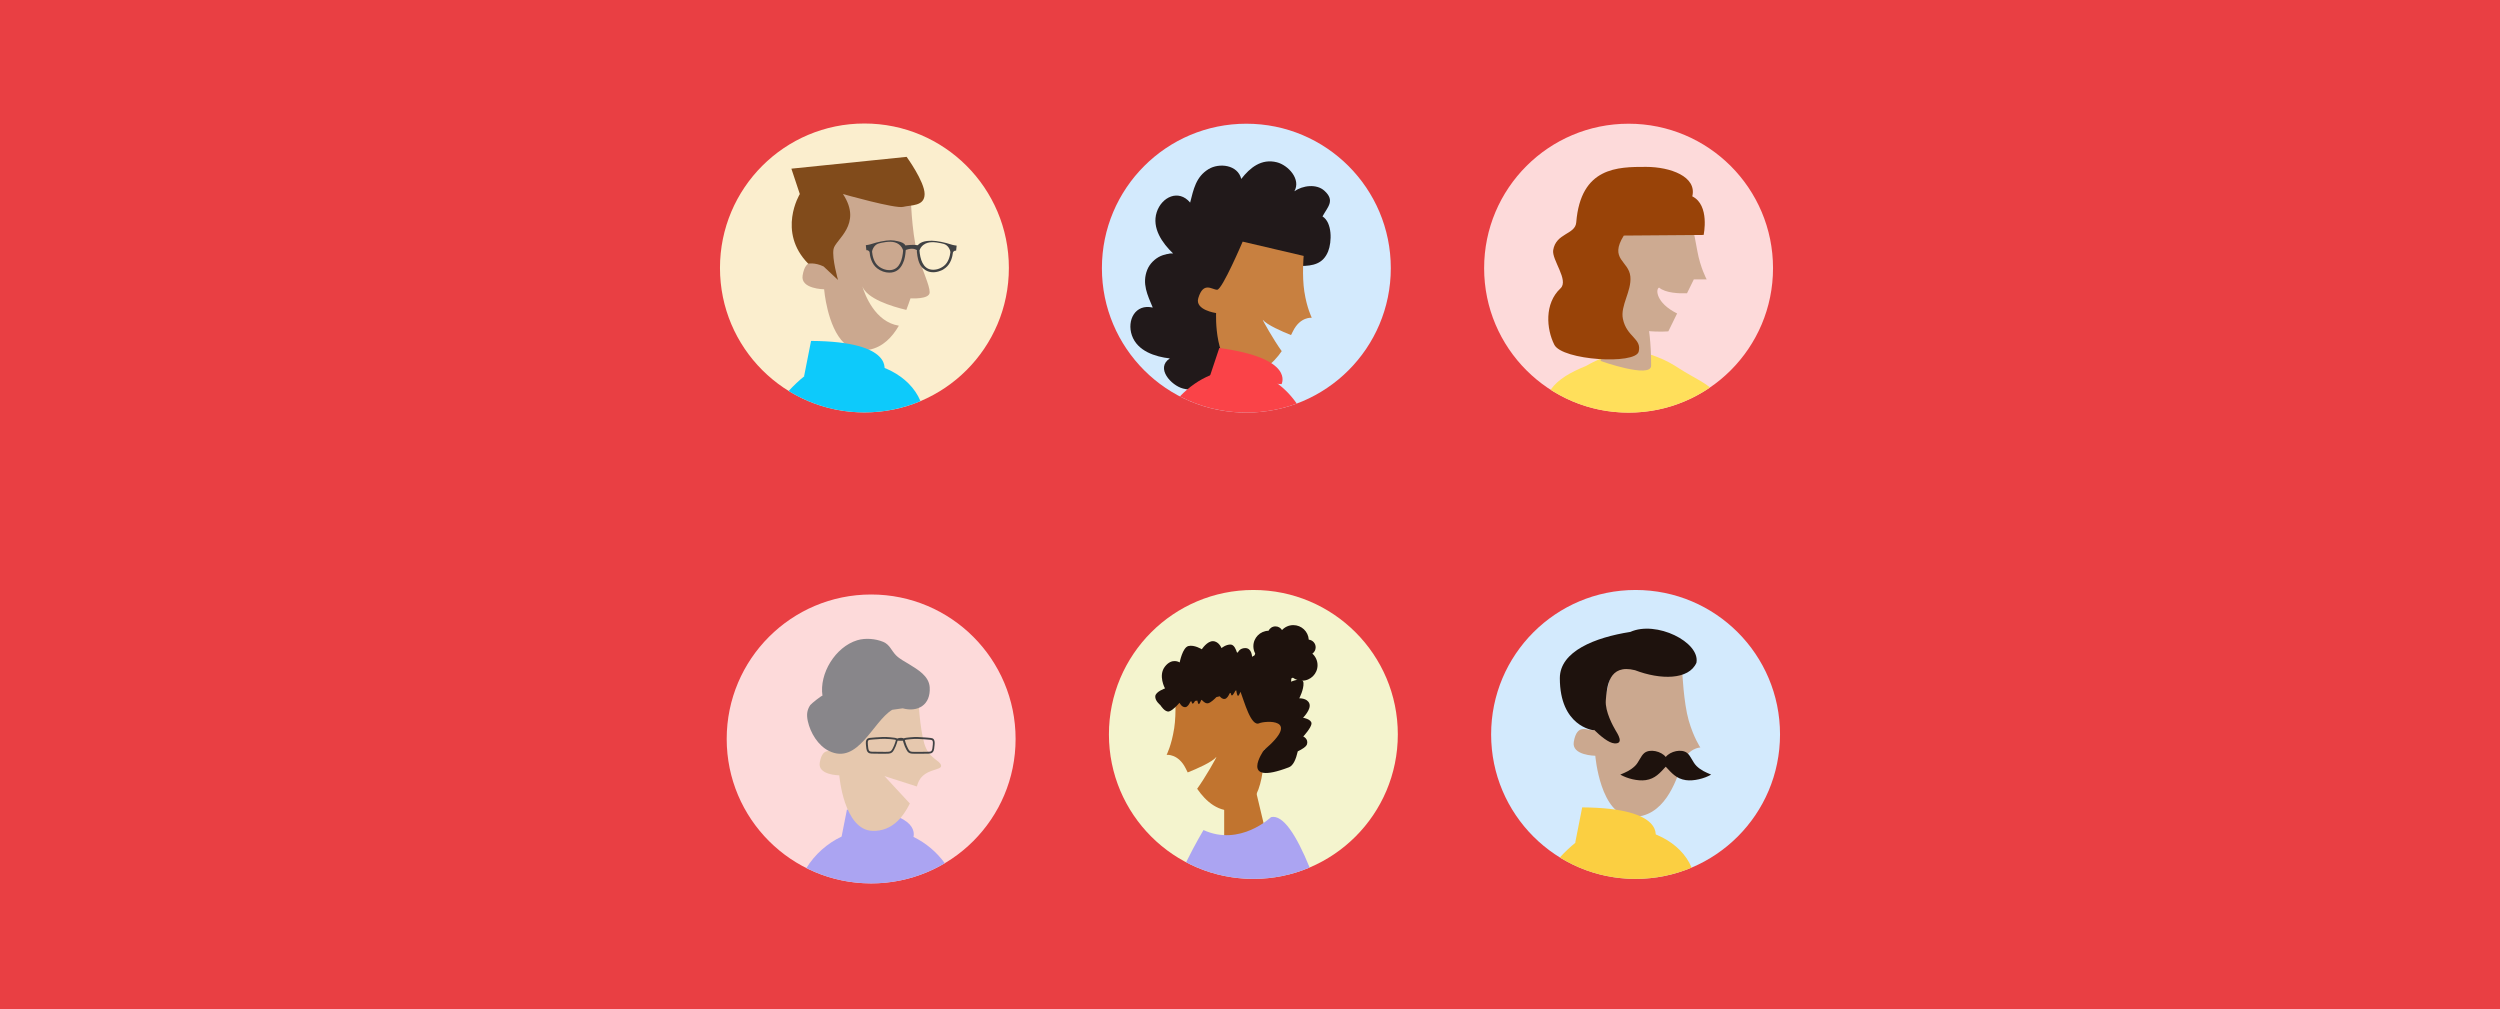
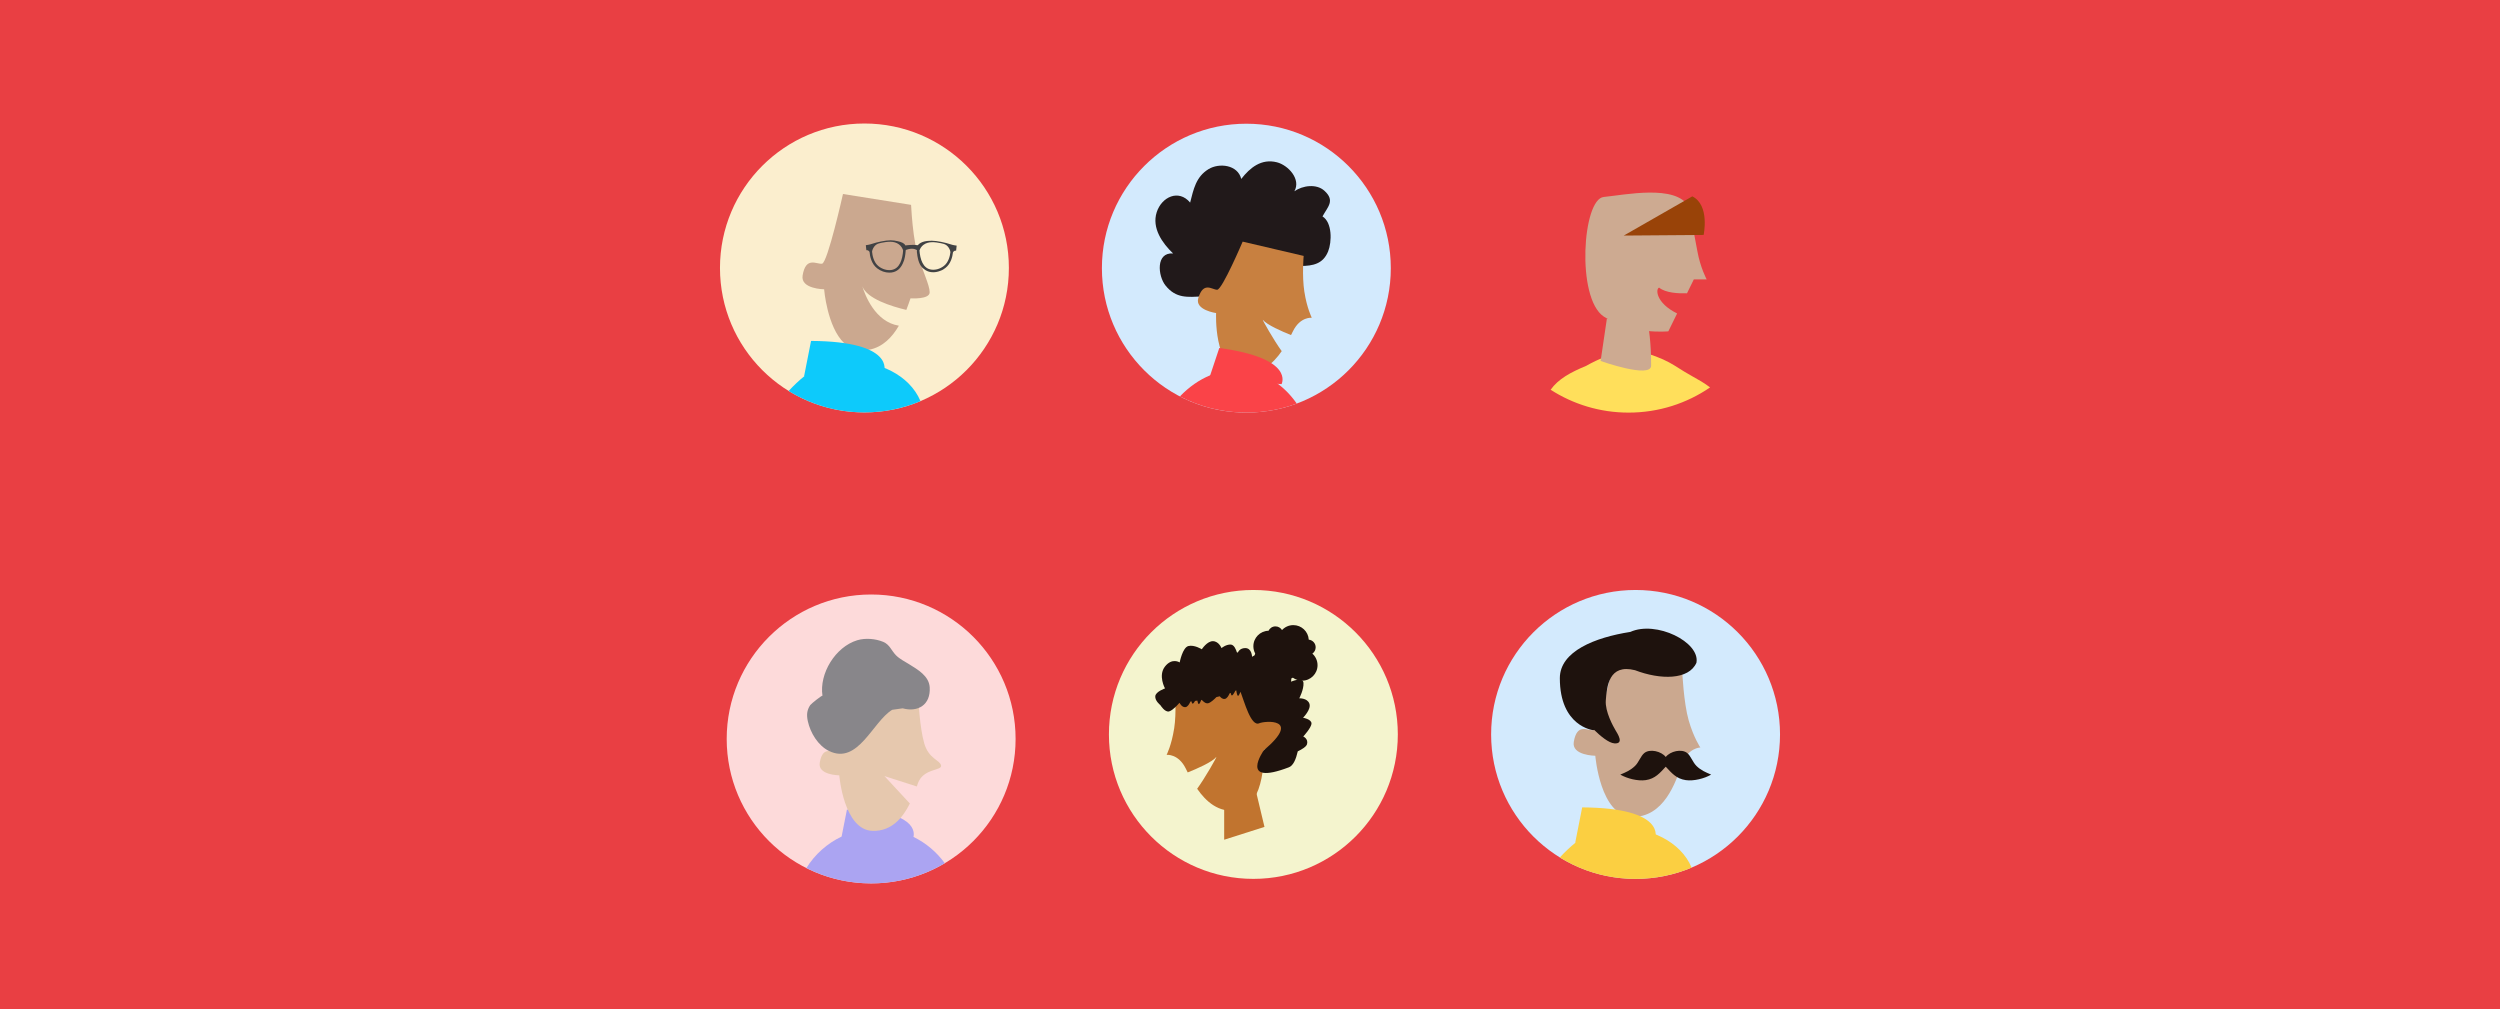
<svg xmlns="http://www.w3.org/2000/svg" id="Capa_1" data-name="Capa 1" viewBox="0 0 1090 440">
  <defs>
    <style>
      .cls-1 {
        fill: #fa4348;
      }

      .cls-1, .cls-2, .cls-3, .cls-4, .cls-5, .cls-6, .cls-7, .cls-8, .cls-9, .cls-10, .cls-11, .cls-12, .cls-13, .cls-14, .cls-15, .cls-16, .cls-17, .cls-18, .cls-19, .cls-20, .cls-21 {
        stroke-width: 0px;
      }

      .cls-2 {
        fill: #814b1b;
      }

      .cls-3 {
        fill: #88868a;
      }

      .cls-4 {
        fill: #0dcafb;
      }

      .cls-5 {
        fill: #414244;
      }

      .cls-6 {
        fill: #21191a;
      }

      .cls-7 {
        fill: #1e120d;
      }

      .cls-8 {
        fill: #cba88f;
      }

      .cls-9 {
        fill: #d3eafd;
      }

      .cls-10 {
        fill: #c88040;
      }

      .cls-11 {
        fill: #c1742f;
      }

      .cls-12 {
        fill: #aba4f2;
      }

      .cls-13 {
        fill: #cdaa91;
      }

      .cls-14 {
        fill: #994308;
      }

      .cls-15 {
        fill: #fbcf41;
      }

      .cls-16 {
        fill: #fddada;
      }

      .cls-17 {
        fill: #ffdf5b;
      }

      .cls-18 {
        fill: #e93f43;
      }

      .cls-19 {
        fill: #e6c8ae;
      }

      .cls-20 {
        fill: #fbeece;
      }

      .cls-21 {
        fill: #f4f4ce;
      }
    </style>
  </defs>
  <rect class="cls-18" width="1090" height="440" />
  <g>
    <circle class="cls-16" cx="379.82" cy="322.18" r="62.98" />
    <path class="cls-12" d="m398.27,364.9c.43-1.71,1.66-11.73-29.01-11.92l-2.32,11.76c-6.34,3.01-11.68,7.8-15.36,13.73,8.49,4.27,18.08,6.69,28.24,6.69,11.72,0,22.69-3.21,32.1-8.79-3.51-4.87-8.2-8.82-13.64-11.47Z" />
    <path class="cls-19" d="m402.94,324c-1.99-6.92-2.55-19.4-2.55-19.4l-26.99-4.3s-6.12,27.3-8.29,27.61c-2.18.31-6.43-3.04-7.71,4.68-.89,5.37,8.53,5.46,8.53,5.46,0,0,1.92,23.89,14.56,24.22,8.31.21,13.18-5.84,16.21-11.94l-11.07-11.95,14.1,4.52c.15-.44.3-.86.43-1.25,2.34-6.8,10.69-5.5,10.14-7.93s-5.37-2.79-7.36-9.7Z" />
    <path class="cls-3" d="m405.35,299.65c-.31-4.95-5.25-7.73-8.99-10.06-1.93-1.2-4.11-2.26-5.72-3.9-2.01-2.04-2.73-4.68-5.59-5.85-3.35-1.38-7.79-1.76-11.3-.69-9.54,2.91-16.63,14.52-15.15,24.21-.06-.42-4.98,3.51-5.35,4.08-1.51,2.28-1.6,4.39-1.05,6.95,1.09,5.09,4.48,10.72,9.28,13.05,12.64,6.13,18.96-12.73,27.5-17.96l4.58-.65c6.56,1.81,12.27-1.42,11.79-9.17Z" />
-     <path class="cls-5" d="m407.15,322.36h0c-.37-.47-.92-.56-1.37-.62h-.07c-.39-.07-.79-.1-1.17-.12l-.39-.03c-.36-.03-.72-.05-1.08-.08h-.12c-1.84-.15-3.81-.28-5.79-.06-.05,0-.14.01-.27.02-1.55.12-2.4.26-2.84.47-1.11-.49-2.32-.14-2.89.08-.39-.27-1.24-.43-3-.57-.12,0-.21-.02-.27-.02h0c-1.98-.21-3.94-.09-5.79.06h-.18c-.34.04-.67.07-1.01.09l-.4.03c-.38.02-.77.05-1.16.11h-.07c-.45.08-1,.16-1.37.64-.49.63-.42,1.56-.37,2.25v.09c.04.48.09,1.12.2,1.76.09.54.25,1.16.76,1.62.35.31.83.47,1.48.49,1.39.04,2.76.06,4.06.06.27,0,.55,0,.82,0,.3,0,.59,0,.89,0,.56,0,1.13-.01,1.69-.05.59-.04,1.08-.21,1.43-.48.46-.35.76-.91,1.01-1.35.47-.86.87-1.82,1.21-2.92.1-.32.18-.62.25-.9l2.35.04c.06.27.14.56.24.87.34,1.11.74,2.06,1.21,2.92.24.44.55,1,1.01,1.35.36.27.84.44,1.43.48.56.04,1.13.05,1.7.05.3,0,.6,0,.89,0,.28,0,.55,0,.82,0,1.31,0,2.68-.02,4.06-.06.65-.02,1.13-.18,1.48-.49.51-.46.67-1.08.76-1.62.11-.64.16-1.28.19-1.76v-.09c.06-.68.13-1.62-.36-2.25Zm-16.81,1.23c-.33,1.05-.7,1.96-1.14,2.77-.22.4-.46.85-.79,1.09-.23.17-.56.28-.99.31-.83.06-1.69.05-2.52.04-.28,0-.55,0-.83,0-1.3,0-2.66-.02-4.04-.06-.45-.01-.76-.1-.95-.28-.3-.28-.42-.66-.5-1.15-.1-.61-.15-1.22-.19-1.69v-.09c-.05-.55-.1-1.31.19-1.68.17-.21.5-.26.85-.32h.08c.35-.07.71-.09,1.09-.11l.4-.03c.34-.02.68-.05,1.02-.08h.18c1.12-.1,2.28-.18,3.45-.18.73,0,1.46.03,2.19.11h0c.06,0,.16.01.29.02,1.63.13,2.25.26,2.48.36-.07.29-.15.61-.26.96Zm16.37.96v.09c-.04.46-.09,1.07-.19,1.69-.08.49-.2.87-.5,1.15-.19.18-.5.27-.95.28-1.38.04-2.74.06-4.04.06-.28,0-.55,0-.83,0-.83,0-1.69.02-2.51-.04-.43-.03-.77-.14-.99-.31-.32-.25-.57-.7-.79-1.09-.44-.81-.82-1.72-1.14-2.77-.11-.35-.19-.66-.26-.96.23-.09.86-.23,2.48-.36.13-.01.23-.02.29-.02,1.91-.2,3.83-.08,5.64.06h.12c.36.04.72.07,1.08.09l.39.03c.38.02.74.05,1.09.1h.08c.35.07.68.12.84.33.29.38.24,1.13.2,1.68Z" />
-     <circle class="cls-16" cx="710.06" cy="116.92" r="62.98" />
    <g>
      <path class="cls-17" d="m710.06,179.9c13.18,0,25.41-4.05,35.52-10.98-2.22-1.77-5.05-3.38-8.6-5.36-7.92-4.41-8.79-6.76-24.08-11.04-9.74.13-21.36,7.01-21.36,7.01-6.78,2.8-12.13,5.71-15.46,10.4,9.81,6.3,21.46,9.97,33.98,9.97Z" />
      <path class="cls-13" d="m699.21,85.88c9.22-.9,31.5-5.59,37,4.17,0,0,2.56,12.29,3.84,19.45,1.28,7.16,4.06,12.33,4.06,12.33h-5.61s-2.97,6.05-2.97,6.05c-3.54.11-9.31-.11-12.16-2.48-1.57.54-1.49,6.65,7.85,11.27l-3.82,7.79s-16.16,1.63-28.19-6.46c-12.03-8.09-9.22-51.21,0-52.11Z" />
      <path class="cls-13" d="m700.58,139.04l-2.71,18.36s21.97,7.79,22.02,2.04c.09-10.13-1.29-17.95-1.29-17.95l-18.02-2.46Z" />
-       <path class="cls-14" d="m707.97,102.71l34.81-.27s2.81-12.99-4.94-16.83c2.1-8.66-9.62-12.84-20.18-12.85-12.25-.01-28.46,0-30.42,24.22-.43,5.35-8.83,4.56-10.05,12.08-.68,4.2,6.95,13.15,3.19,16.66-7.11,6.63-6.13,17.78-2.7,24.58,3.43,6.8,35.33,8.78,36.79,3.01,1.45-5.77-5.22-6.29-6.88-14.27-1.2-5.78,3.86-12.1,3.25-18.46-.66-6.9-9.38-7.45-2.86-17.87Z" />
+       <path class="cls-14" d="m707.97,102.71l34.81-.27s2.81-12.99-4.94-16.83Z" />
    </g>
    <g>
      <circle class="cls-9" cx="543.41" cy="116.92" r="62.98" />
      <g>
        <path class="cls-6" d="m524.38,129.24c-6.49.29-11.62,1.01-16.23-4.78-3.33-4.17-4.31-14.49,3.31-13.96-4.64-4.42-9.37-11.07-7.13-17.98,2.14-6.62,9.55-10.19,14.57-4.19,1.47-5.68,2.47-11.21,8.04-14.6,4.63-2.81,12.7-1.93,14.25,4.29,3.83-4.95,8.81-8.96,15.51-7.27,4.95,1.25,10.65,7.4,7.64,12.65,3.58-2.53,9.64-3.38,13.1-.23,4.77,4.33,1.43,6.99-.83,11.19,4.28,2.64,4.11,11.11,2.46,15.23-2.2,5.47-6.59,6.35-11.94,6.38" />
-         <path class="cls-6" d="m531.66,163.43c-5.01,4.15-8.66,7.81-15.83,5.98-5.17-1.32-12.18-8.96-5.78-13.14-6.37-.72-14.15-3.17-16.54-10.04-2.28-6.58,1.47-13.89,9.09-12.13-2.25-5.42-4.8-10.43-2.39-16.49,2-5.03,8.97-9.2,13.95-5.17.07-6.26,1.62-12.47,7.99-15.15,4.7-1.99,12.96-.52,13.72,5.48,1.33-4.18,5.65-8.51,10.31-8.09,6.42.58,5.36,4.71,6.08,9.43,5.01-.48,9.98,6.38,11.15,10.66,1.55,5.69-1.43,9.04-5.67,12.29" />
        <path class="cls-1" d="m542.97,161.52c-10.49-1.35-20.67,3.11-28.53,11.32,8.67,4.5,18.52,7.06,28.96,7.06,7.73,0,15.14-1.4,21.98-3.95-5.51-7.9-13.3-13.26-22.42-14.43Z" />
        <path class="cls-10" d="m568.71,127.27c-1.1-7.11-.31-15.69-.31-15.69l-26.6-6.23s-8.91,20.95-11.11,20.98c-2.2.03-5.99-3.84-8.24,3.66-1.57,5.21,7.77,6.5,7.77,6.5,0,0-1.14,23.94,11.36,25.87,7.97,1.23,13.47-3.79,17.25-9.26-3.48-4.81-8.5-13.69-8.26-13.69,1.8,2.24,8.37,5.1,12.32,6.68.3-.59.58-1.17.84-1.68,3.19-6.45,8.21-5.87,8.21-5.87,0,0-2.12-4.15-3.22-11.27Z" />
        <path class="cls-1" d="m531.61,151.73l-4.52,13.55,31.67,2.2s6.07-11.29-27.15-15.75Z" />
      </g>
    </g>
    <circle class="cls-21" cx="546.47" cy="320.21" r="62.98" />
    <polygon class="cls-11" points="547.07 342.76 551.31 360.53 533.74 366.12 533.74 346.89 547.07 342.76" />
    <path class="cls-11" d="m511.93,317.68c1.11-7.22.31-15.93.31-15.93l27.01-6.33s8.44,15.26,10.67,15.28c2.23.03,6.87-1.96,9.15,5.65,1.59,5.29-8.07,10.68-8.07,10.68,0,0,1.15,24.31-11.53,26.27-8.09,1.25-13.68-3.85-17.51-9.4,3.54-4.88,8.63-13.9,8.39-13.9-1.83,2.27-8.5,5.18-12.51,6.78-.3-.6-.59-1.18-.85-1.71-3.24-6.55-8.34-5.96-8.34-5.96,0,0,2.15-4.22,3.27-11.44Z" />
-     <path class="cls-12" d="m546.46,383.2c8.71,0,17-1.77,24.54-4.96-5.8-14.21-11.62-23.21-16.83-21.97,0,0-13.49,12.95-29.45,5.63,0,0-3.56,5.93-7.58,14.06,8.76,4.61,18.73,7.24,29.31,7.24Z" />
    <path class="cls-7" d="m568.22,321.11s3.59-3.86,3.59-5.7-3.68-2.48-3.68-2.48c0,0,3.68-3.68,2.76-6.16-.92-2.48-4.41-2.3-4.41-2.3,0,0,2.02-3.86,1.84-6.71-.18-2.85-5.42-.55-5.42-.55,0,0,.64-4.6-.64-6.99-1.29-2.39-6.41,1.74-6.41,1.74,0,0-.12-5.88-2.6-7.26s-7.35,1.65-7.35,1.65c0,0-.09-3.86-3.03-3.79-1.99.05-2.84,1.22-3.19,1.97-.14-.04-.27-.09-.41-.13-.35-1.17-1.19-3.32-2.69-3.38-2.06-.09-4.01,1.55-4.01,1.55,0,0-1.1-2.92-3.68-3.02-2.57-.09-4.9,3.53-4.9,3.53,0,0-3.28-2.06-5.85-1.41-2.57.64-3.8,7.15-3.8,7.15,0,0-3.28-2.18-6.4,1.77-3.11,3.95,0,9.56,0,9.56,0,0-4.06,1.38-4.24,3.4s2.2,3.86,2.2,3.86c0,0,2.02,3.31,3.86,2.76,1.68-.5,4.05-3.23,4.44-3.7.03,0,.06,0,.09-.01.17.34,1.09,2,2.56,1.85.98-.1,1.73-1.41,2.16-2.43.17-.02.34-.05.51-.07.11.77.38,1.47,1.07.5.18-.26.33-.49.46-.71.33-.05.67-.1,1-.15.17.88.43,1.71.75,1.49.25-.17.61-.91.97-1.76.07-.01.14-.02.21-.03.76.85,1.84,1.75,2.87,1.44,1.13-.34,2.56-1.68,3.51-2.66.5-.11.99-.23,1.47-.35.44.58,1.16,1.26,2.12,1.16.99-.1,1.73-1.41,2.17-2.44.17-.06.33-.12.49-.19.09.81.36,1.65,1.09.62.42-.6.69-1.1.87-1.5.15-.08.3-.17.44-.25.15,1.08.46,2.68.9,2.38.24-.17.61-.89.96-1.73,1.59,4.02,4.54,15.36,8.17,13.71,2.27-1.03,18.87-2.49,1.99,11.78,0,0-11.26,15.91,10.96,7.41,1.86-.71,3.06-3.48,3.84-6.94,1.89-.91,3.74-2.05,4.04-3.14.64-2.36-1.65-3.34-1.65-3.34Z" />
    <circle class="cls-7" cx="569.03" cy="291.41" r="3.38" />
    <path class="cls-7" d="m572.18,284.99c.88-.61,1.45-1.62,1.45-2.77,0-1.74-1.32-3.15-3.01-3.34-.22-3.53-3.15-6.33-6.73-6.33-1.95,0-3.7.83-4.93,2.15-.6-.96-1.65-1.6-2.86-1.6-1.34,0-2.48.78-3.03,1.91-3.66.08-6.6,3.07-6.6,6.75,0,1.14.29,2.22.79,3.16-.16.4-.26.83-.26,1.29,0,1.87,1.51,3.38,3.38,3.38,0,0,.01,0,.02,0,.21,3.54,3.14,6.34,6.74,6.34,1.04,0,2.02-.24,2.9-.66.56.41,1.24.66,1.99.66.61,0,1.17-.17,1.67-.46,1.12.82,2.5,1.31,3.99,1.31,3.73,0,6.76-3.02,6.76-6.76,0-2-.88-3.8-2.26-5.04Z" />
    <circle class="cls-9" cx="713.11" cy="320.21" r="62.98" />
    <g>
      <path class="cls-8" d="m733.45,292.72s.62,13.74,2.81,21.35c2.19,7.61,5.09,11.84,5.09,11.84,0,0-5.57.07-8.14,7.55-2.58,7.49-7.74,23.04-21.65,22.69-13.9-.36-16.01-26.64-16.01-26.64,0,0-10.37-.1-9.39-6,1.41-8.5,6.08-4.81,8.48-5.15,2.39-.34,9.12-30.37,9.12-30.37l29.69,4.73Z" />
      <path class="cls-15" d="m689.83,352.02l-3.04,15.42,34.87-2.03s5.04-13.16-31.83-13.39Z" />
      <path class="cls-7" d="m739.64,333.92c-1.61-1.56-2.42-4.31-4.04-5.61-2.42-1.94-7.37-.79-9.33,1.73-1.96-2.51-6.92-3.67-9.33-1.73-1.61,1.3-2.42,4.05-4.04,5.61-2.02,1.95-3.91,2.73-6.45,3.81,2.94,1.71,7.61,2.9,11.04,2.41,4.18-.59,6.25-3.16,8.77-5.86,2.52,2.7,4.6,5.27,8.77,5.86,3.44.49,8.1-.7,11.04-2.41-2.54-1.08-4.43-1.85-6.45-3.81Z" />
      <path class="cls-7" d="m710.8,275.52c-15.26,2.39-30.71,8.4-30.71,20.16,0,21.08,14.55,22.68,14.55,22.68.15-.03.29-.08.43-.11,2.6,2.55,6.32,5.72,8.87,5.87,4.29.25,1.35-4.17.41-5.75-.93-1.58-4.59-8.09-4.22-12.97.46-6.07,1.29-16.09,12.74-13.19,11.11,4.26,23.47,4.28,26.78-3.26,1.68-9.01-17.57-18.53-28.86-13.42Z" />
    </g>
    <path class="cls-15" d="m737.53,378.22c-4.87-11.5-18.46-17.54-31.37-17.26-7.03.15-13.87,2.18-18.97,6.23-2.54,2.01-4.89,4.26-7.11,6.66,9.6,5.93,20.91,9.35,33.02,9.35,8.67,0,16.93-1.75,24.44-4.92,0-.02-.01-.04-.02-.06Z" />
    <g>
      <circle class="cls-20" cx="376.89" cy="116.83" r="62.98" />
      <g>
        <path class="cls-8" d="m405.34,127.46c0,3.19-8.36,2.62-8.36,2.62-.5,1.44-1.09,3.17-1.82,5.04-6.69-1.59-17.12-4.88-19.18-10.27,1.12,3.65,5.52,15.51,15.93,17.15-2.85,4.91-6.94,9.35-13,10.49-1.12.22-2.31.31-3.57.28-2.92-.07-5.31-1.29-7.29-3.17-7.41-7.06-8.73-23.47-8.73-23.47,0,0-10.36-.1-9.38-6.01,1.41-8.49,6.09-4.81,8.48-5.15,2.4-.34,9.12-30.38,9.12-30.38l29.69,4.73s.09,1.95.32,4.8c.37,4.69,1.13,11.81,2.49,16.55,2.19,7.61,5.3,13.59,5.3,16.77Z" />
        <path class="cls-4" d="m353.62,148.64l-3.04,15.42,34.87-2.03s5.04-13.16-31.83-13.39Z" />
-         <path class="cls-2" d="m359.04,116.14l6.34,5.93s-2.7-9.31-1.96-13.48c.74-4.17,12.88-10.71,4.11-23.99,0,0,22.77,6.47,26.23,5.6s9.37-.17,9.37-5.6-7.84-16.21-7.84-16.21l-50.25,5.15,3.68,11.07s-10.03,16.41,3.68,30.37c0,0,2.78-.67,6.64,1.17Z" />
      </g>
      <path class="cls-4" d="m401.31,174.83c-4.87-11.5-18.46-17.54-31.37-17.26-7.03.15-13.87,2.18-18.97,6.23-2.54,2.01-4.89,4.26-7.11,6.66,9.6,5.93,20.91,9.35,33.02,9.35,8.67,0,16.93-1.75,24.44-4.92,0-.02-.01-.04-.02-.06Z" />
      <path class="cls-5" d="m414.45,106.52c-2.18-.75-5.96-1.56-8.16-1.56s-4.69.26-6.14,1.95c-1.88-.32-4.23-.06-5.4.11-.11-.24-.28-.47-.51-.68-.21-.19-.44-.34-.69-.47-.64-.34-1.37-.52-2.06-.69-1.04-.25-2.1-.42-3.17-.42-2.2,0-5.98.81-8.16,1.56-.87.35-2.66.58-2.66.58l.23,2.2s.68-.17,1.21.46c.06.07.12.18.18.3.16,1.86.81,5.19,3.32,7.13,1.58,1.22,3.47,1.88,5.31,1.88.33,0,.65-.02.97-.06,2.23-.29,3.88-1.65,4.92-3.99.45-.9.73-1.88.91-2.86.15-.81.24-1.63.31-2.45.01-.17.03-.35.05-.52,2.8-1.02,4.16-.37,4.79.04.03.42.06.85.11,1.27.09.85.23,1.7.43,2.53.28,1.18.71,2.36,1.44,3.34.37.5.81.89,1.29,1.2.83.69,1.82,1.12,2.95,1.27.32.04.65.06.97.06,1.05,0,2.12-.22,3.13-.64.84-.28,1.53-.7,2.11-1.19.02-.02.05-.03.07-.05,2.36-1.82,3.08-4.88,3.29-6.78.05-.12.11-.22.17-.29.54-.63,1.21-.46,1.21-.46l.23-2.2s-1.79-.23-2.66-.58Zm-33.98,2.24c.3-.76.79-1.49,1.44-2,.68-.52,1.53-.73,2.35-.89,2.49-.5,5.5-.97,7.68.68,1.01.77,1.55,1.72,1.82,2.65-.27,3.82-1.44,8.02-5.19,8.52-1.84.24-3.83-.34-5.46-1.59-2.19-1.69-2.75-4.76-2.89-6.42.03-.19.06-.38.12-.57.04-.13.08-.25.13-.38Zm22.19-2.02c2.18-1.65,5.19-1.18,7.68-.68.82.17,1.68.37,2.35.89.65.51,1.14,1.24,1.44,2,.05.13.09.25.13.38.06.2.09.39.12.59-.19,1.71-.82,4.47-2.86,6.04-1.63,1.26-3.62,1.84-5.46,1.59-3.69-.49-4.88-4.57-5.17-8.34.29-.88.82-1.76,1.77-2.48Z" />
      <path class="cls-8" d="m375.99,124.85c-.12-.31-.22-.62-.27-.95.05.16.13.49.27.95Z" />
    </g>
  </g>
</svg>